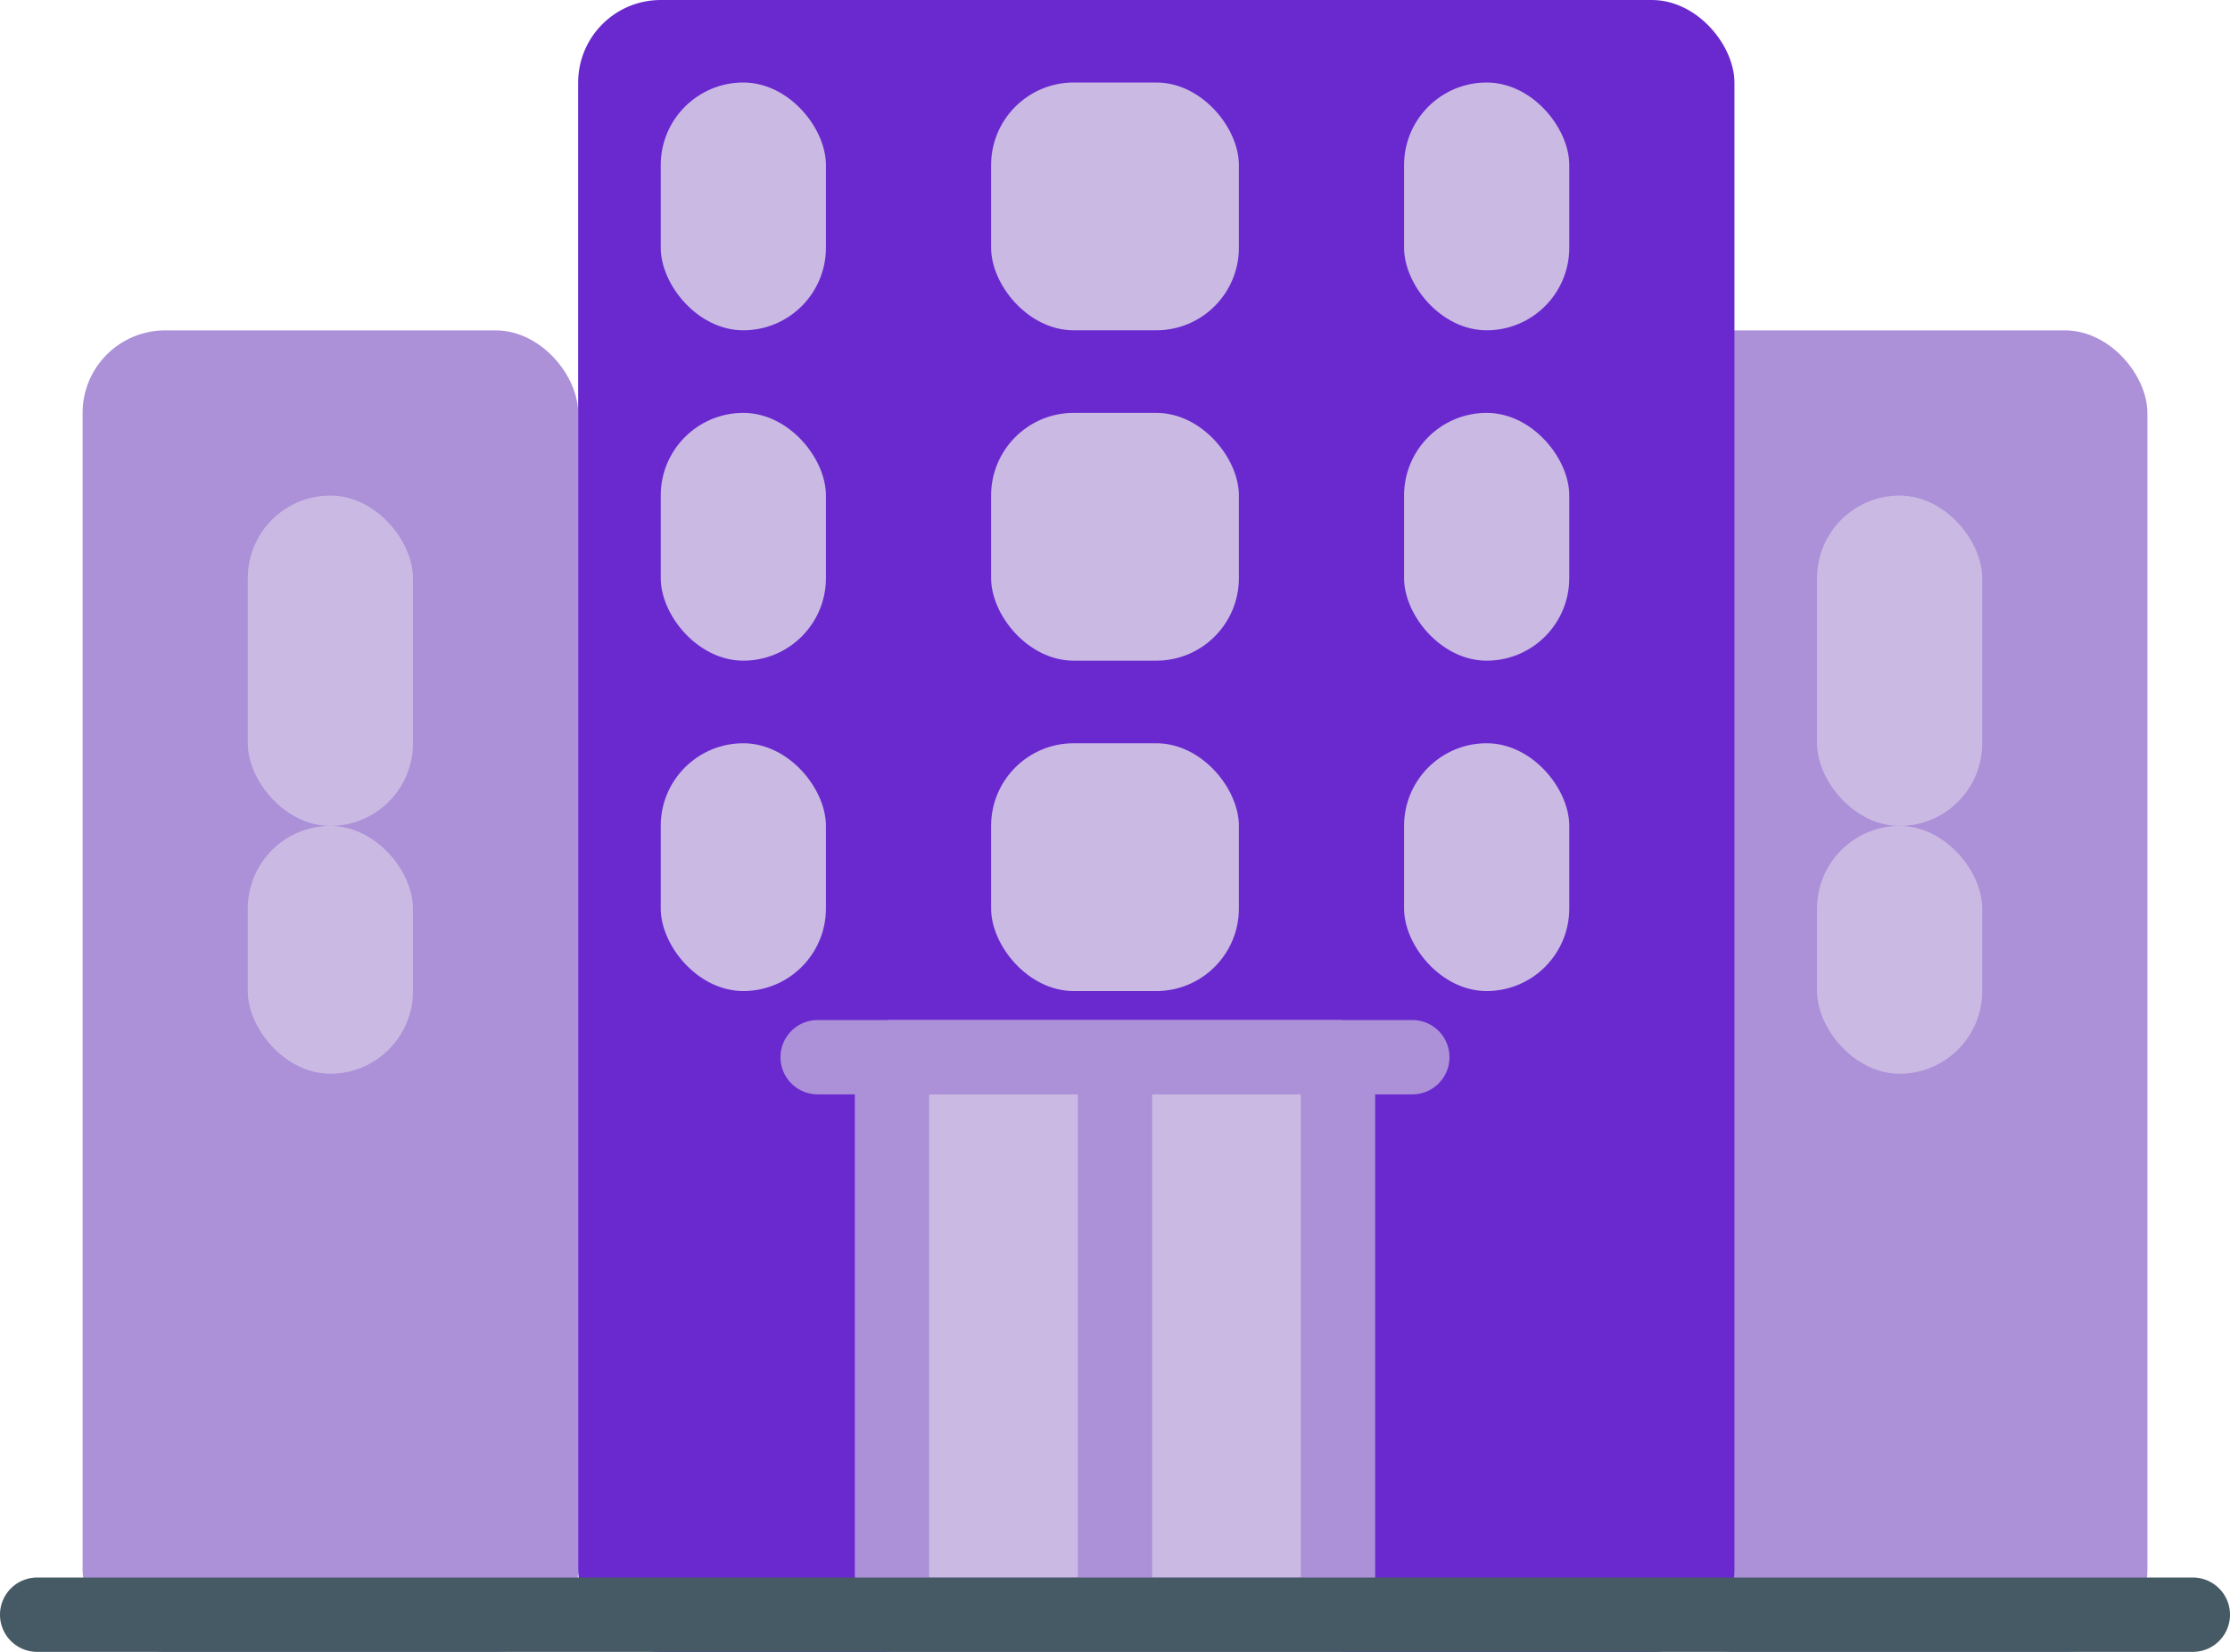
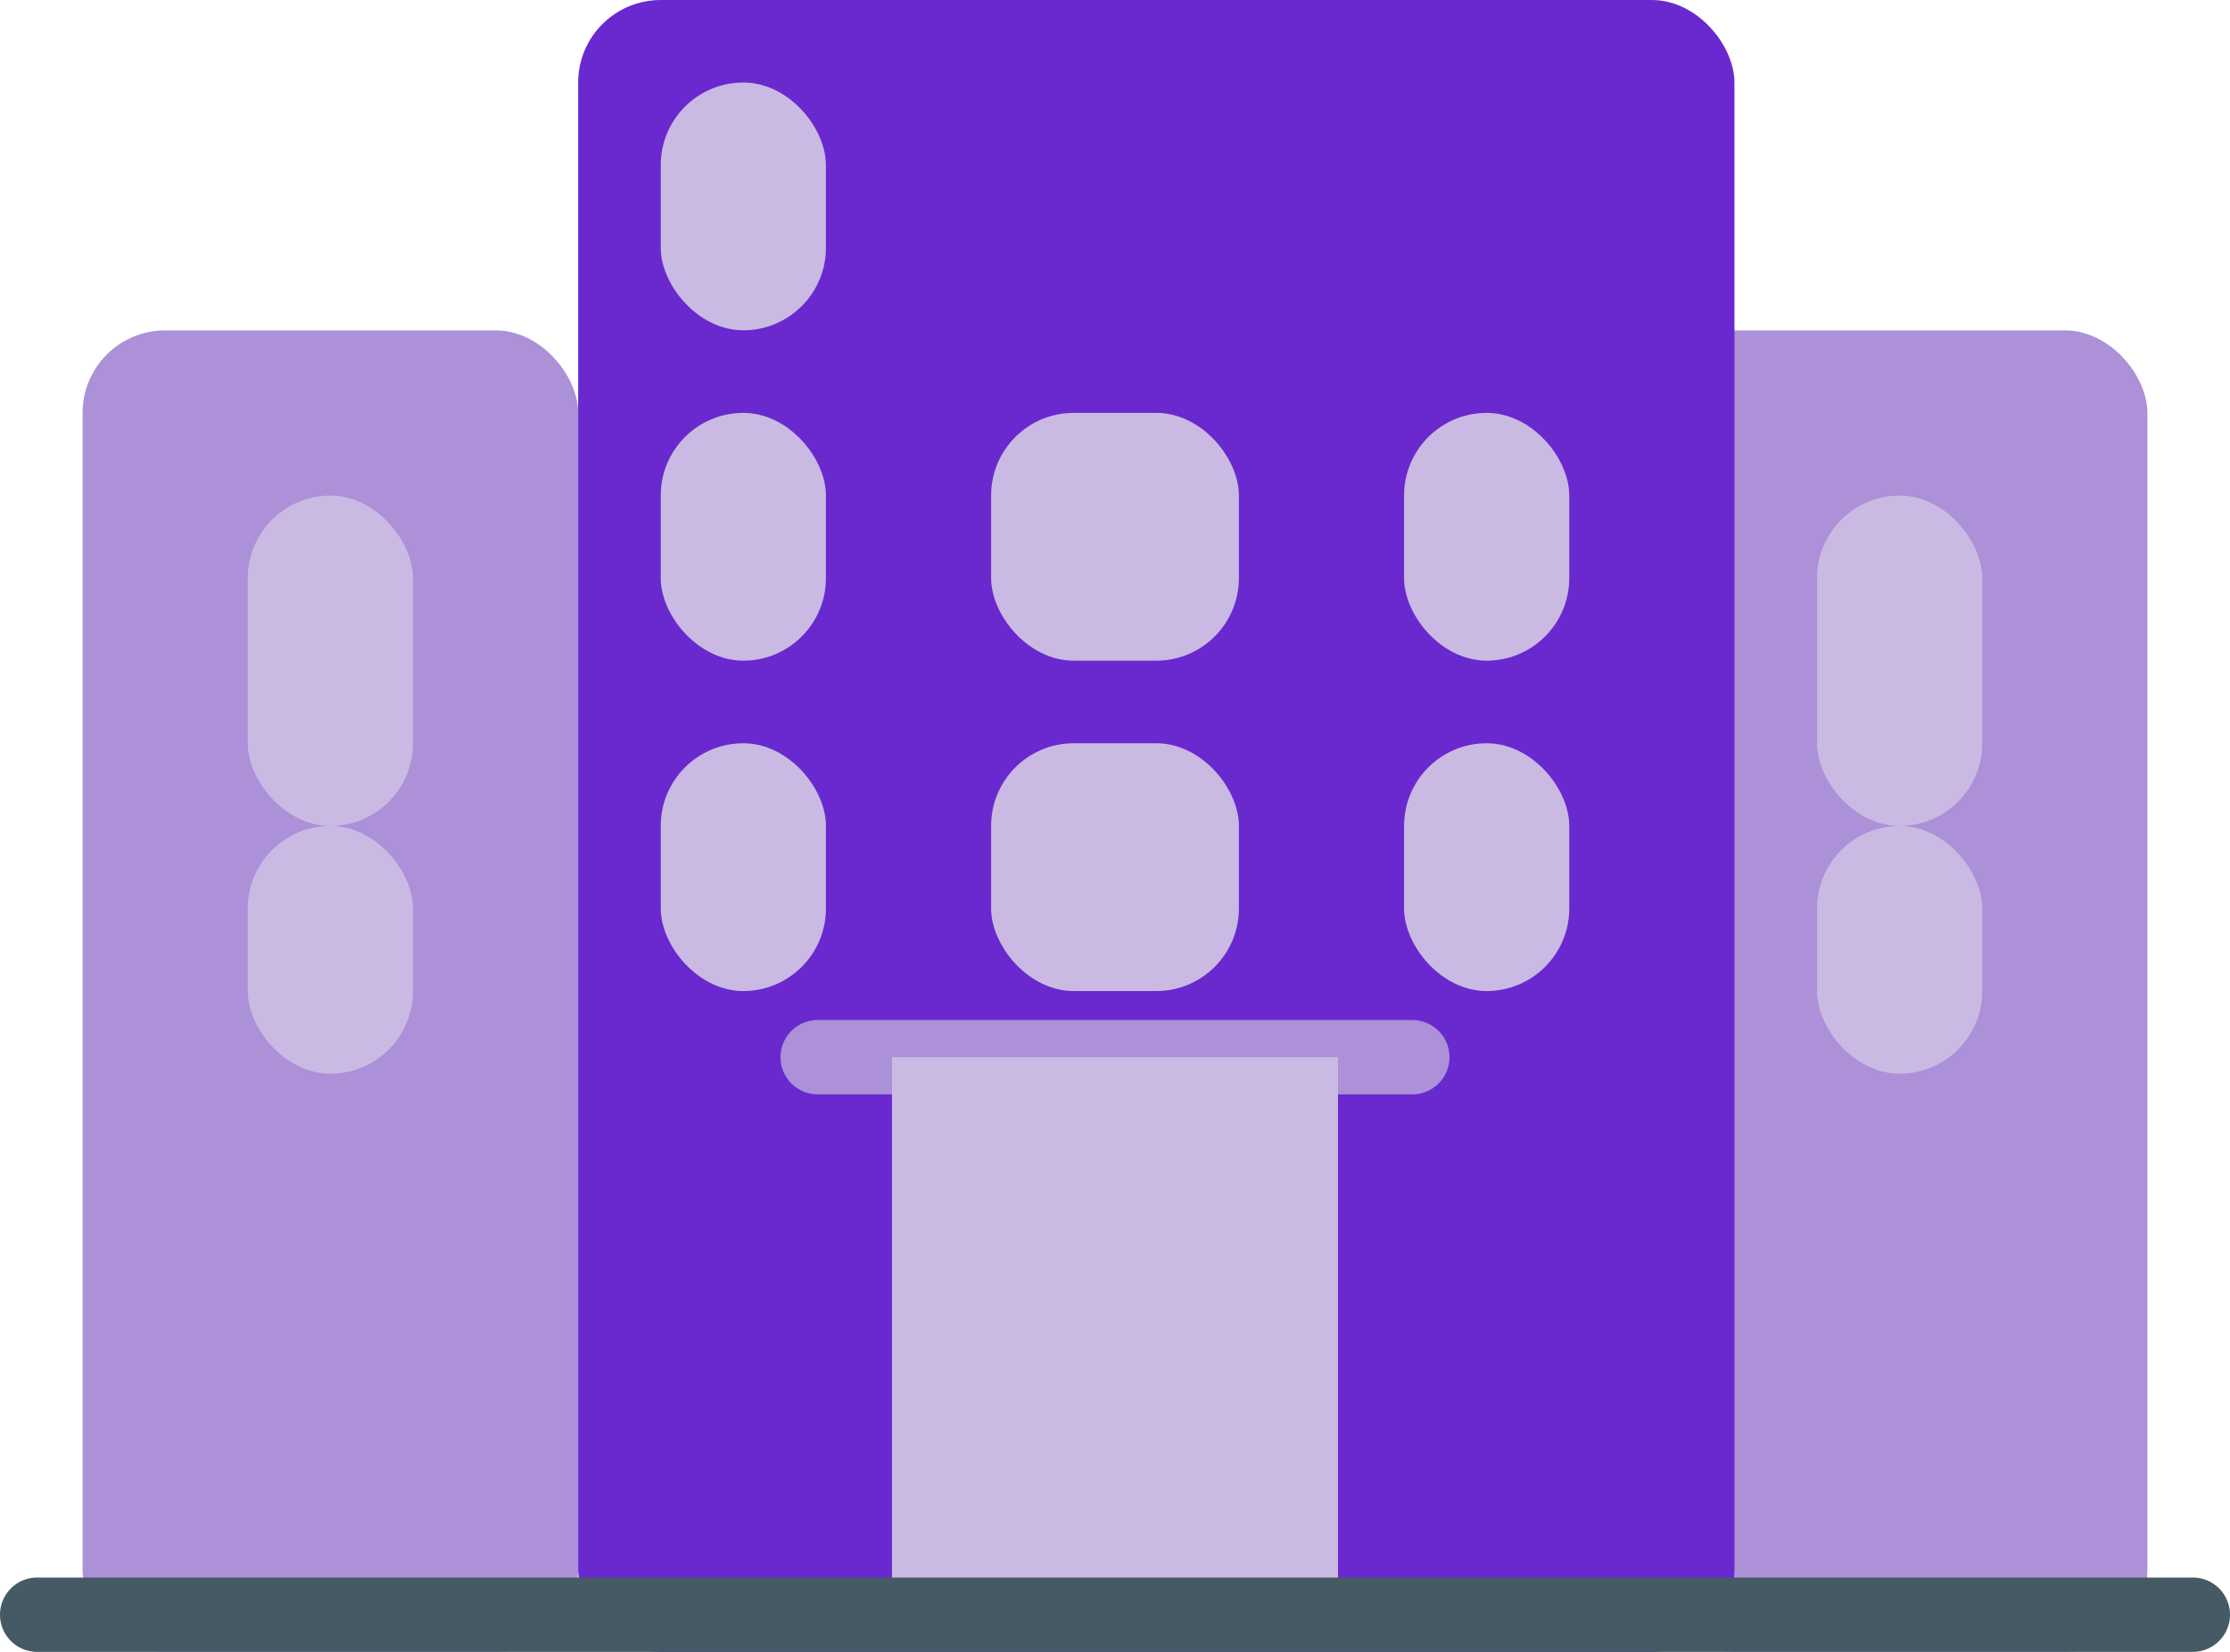
<svg xmlns="http://www.w3.org/2000/svg" width="27" height="20">
  <defs>
    <style>.a{fill:#ac90d8}.b{fill:#cabae3}</style>
  </defs>
  <g transform="translate(-2 -8.731)">
    <rect class="a" width="6" height="16" rx="1" transform="translate(22 12.731)" />
    <rect class="b" width="2" height="4" rx="1" transform="translate(24 14.731)" />
    <rect class="b" width="2" height="3" rx="1" transform="translate(24 18.731)" />
    <rect class="a" width="6" height="16" rx="1" transform="translate(3 12.731)" />
    <rect class="b" width="2" height="4" rx="1" transform="translate(5 14.731)" />
    <rect class="b" width="2" height="3" rx="1" transform="translate(5 18.731)" />
    <rect width="14" height="20" rx="1" transform="translate(9 8.731)" fill="#6929cf" />
    <g transform="translate(10.308 10.038)">
      <rect class="b" width="2" height="3" rx="1" transform="translate(-.308 -.308)" />
-       <rect class="b" width="3" height="3" rx="1" transform="translate(3.692 -.308)" />
-       <rect class="b" width="2" height="3" rx="1" transform="translate(8.692 -.308)" />
      <rect class="b" width="2" height="3" rx="1" transform="translate(-.308 3.692)" />
      <rect class="b" width="3" height="3" rx="1" transform="translate(3.692 3.692)" />
      <rect class="b" width="2" height="3" rx="1" transform="translate(8.692 3.692)" />
      <rect class="b" width="2" height="3" rx="1" transform="translate(-.308 7.692)" />
      <rect class="b" width="3" height="3" rx="1" transform="translate(3.692 7.692)" />
      <rect class="b" width="2" height="3" rx="1" transform="translate(8.692 7.692)" />
    </g>
    <path class="a" d="M19.1 21.981h-7.2a.45.45 0 110-.9h7.2a.45.45 0 110 .9z" />
    <path class="b" d="M12.8 21.531h5.4v6.75h-5.4z" />
-     <path class="a" d="M18.2 21.081h-5.4a.45.45 0 00-.45.45v6.75a.45.45 0 00.45.45h5.4a.45.45 0 00.45-.45v-6.75a.45.45 0 00-.45-.45zm-4.95.9h1.8v5.85h-1.8zm4.5 5.85h-1.8v-5.85h1.8z" />
    <path d="M28.55 28.731H2.45a.45.45 0 010-.9h26.1a.45.45 0 110 .9z" fill="#455a64" />
  </g>
</svg>